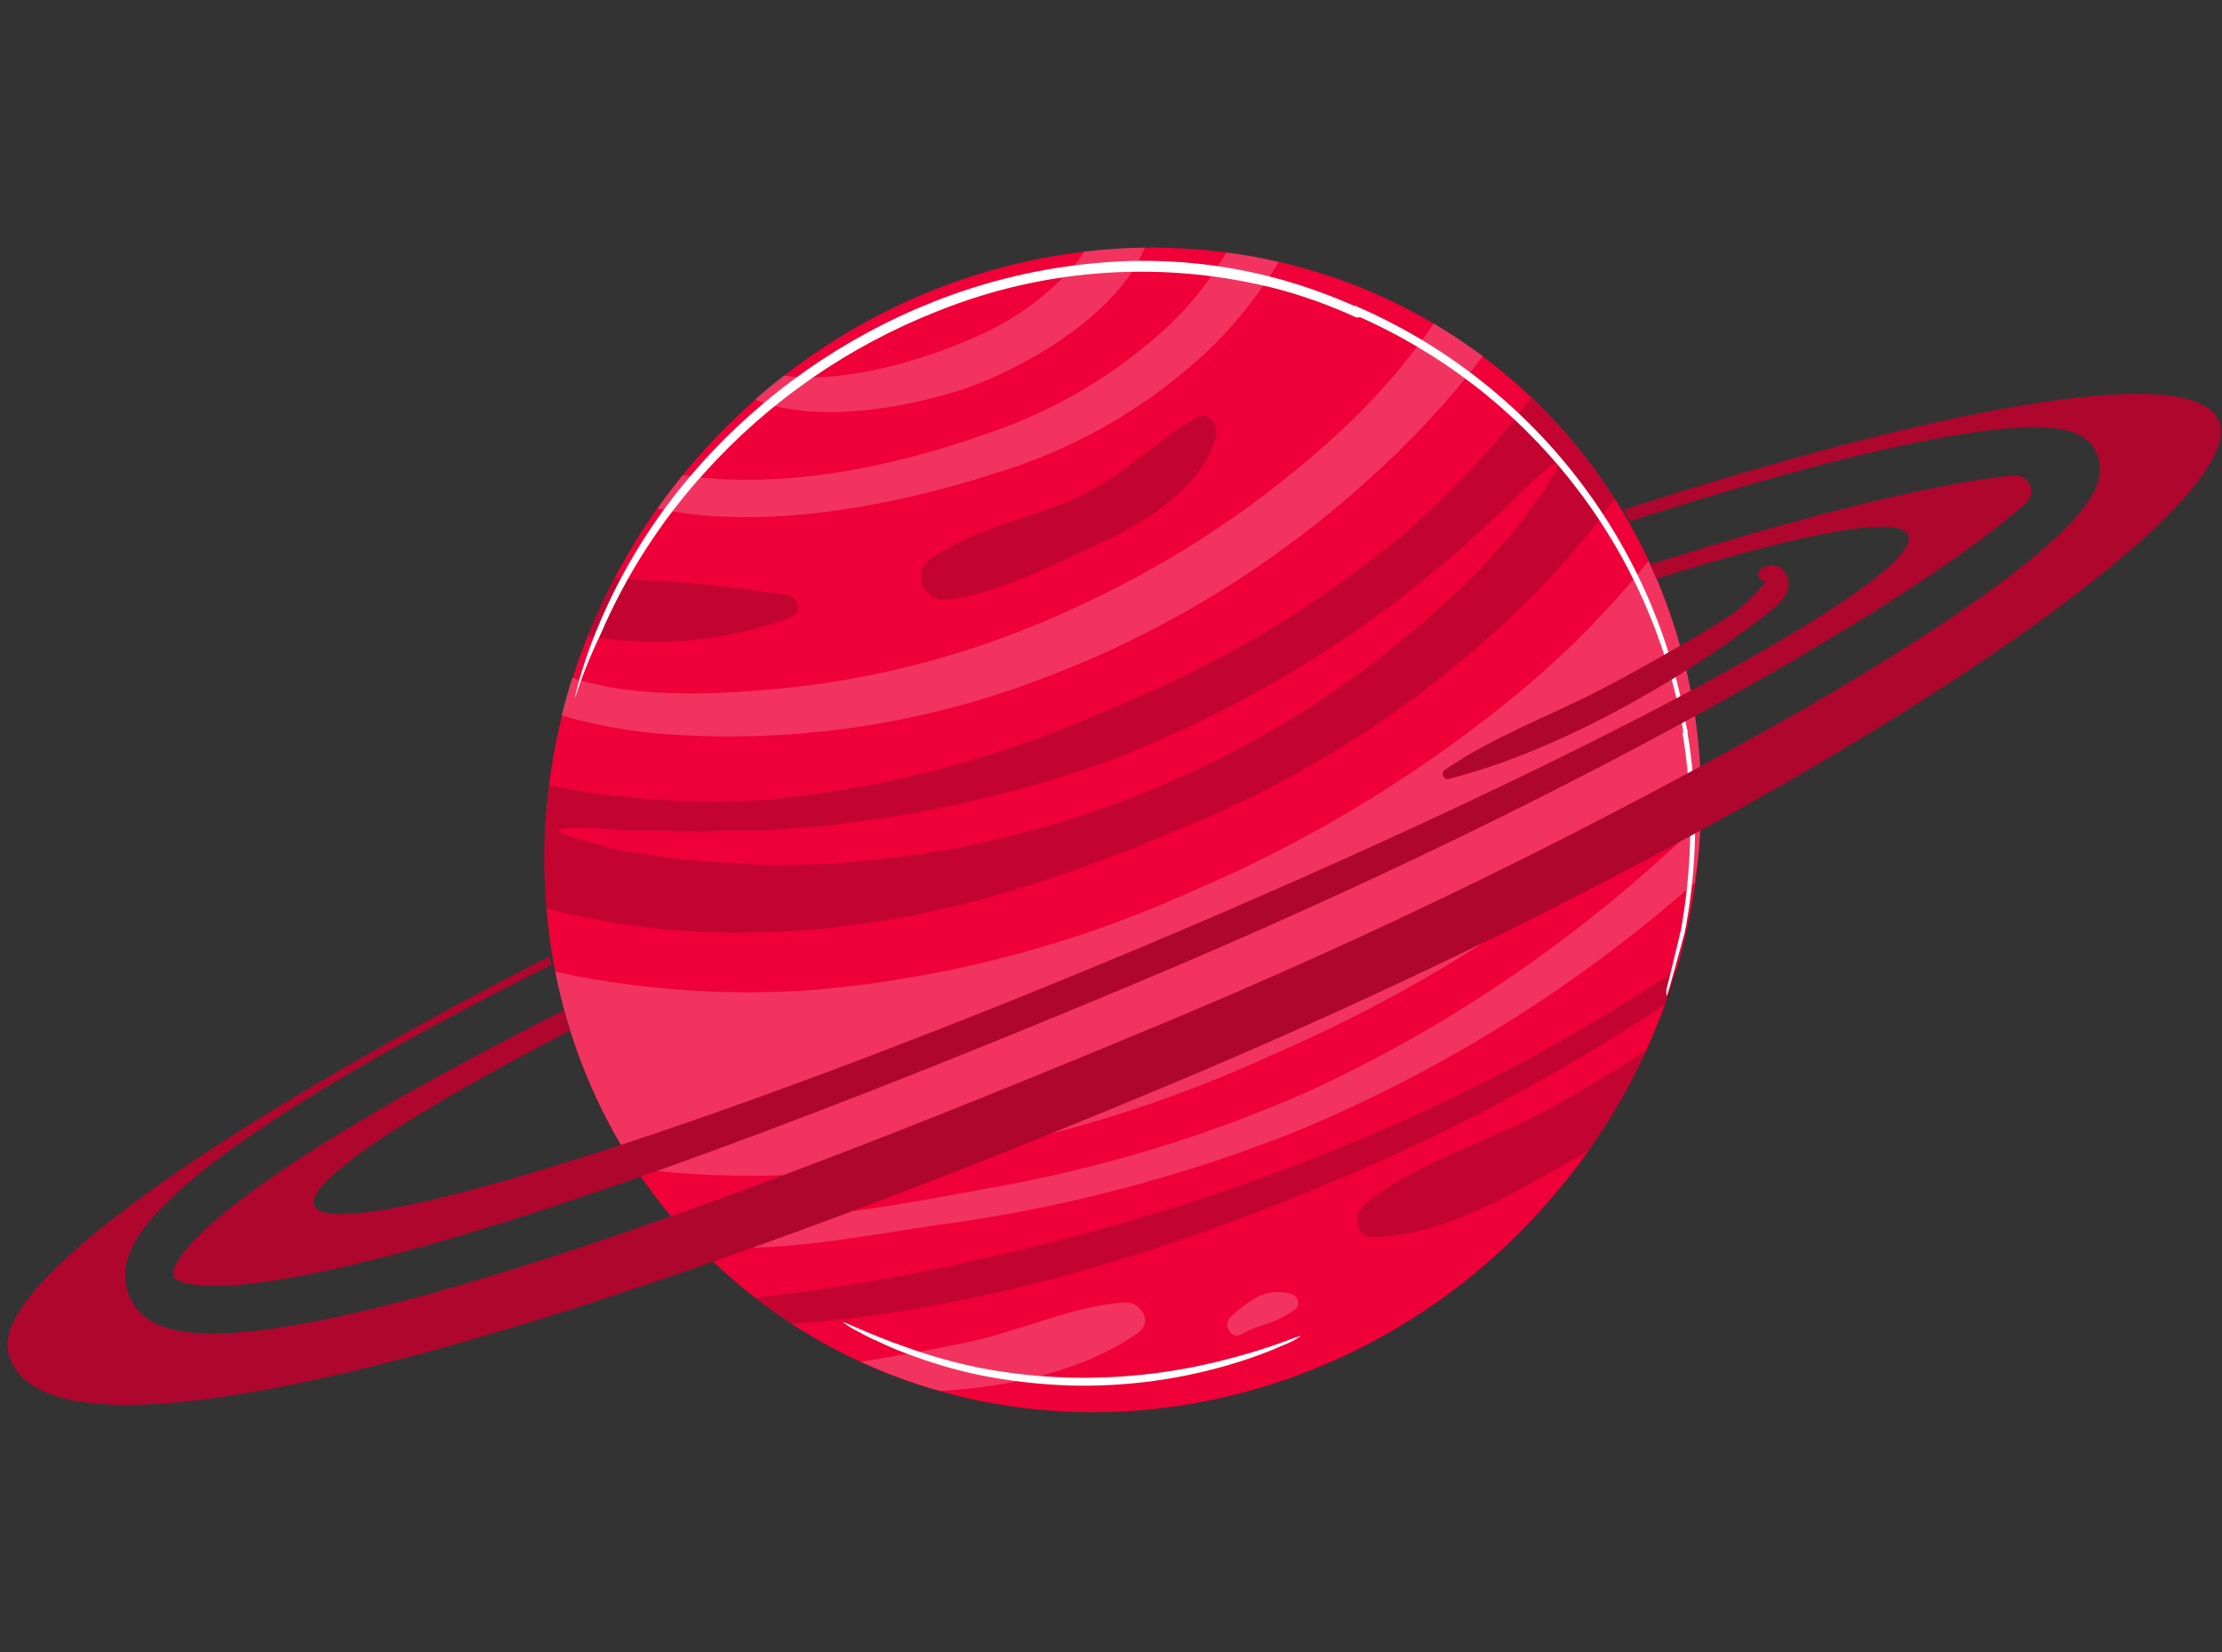
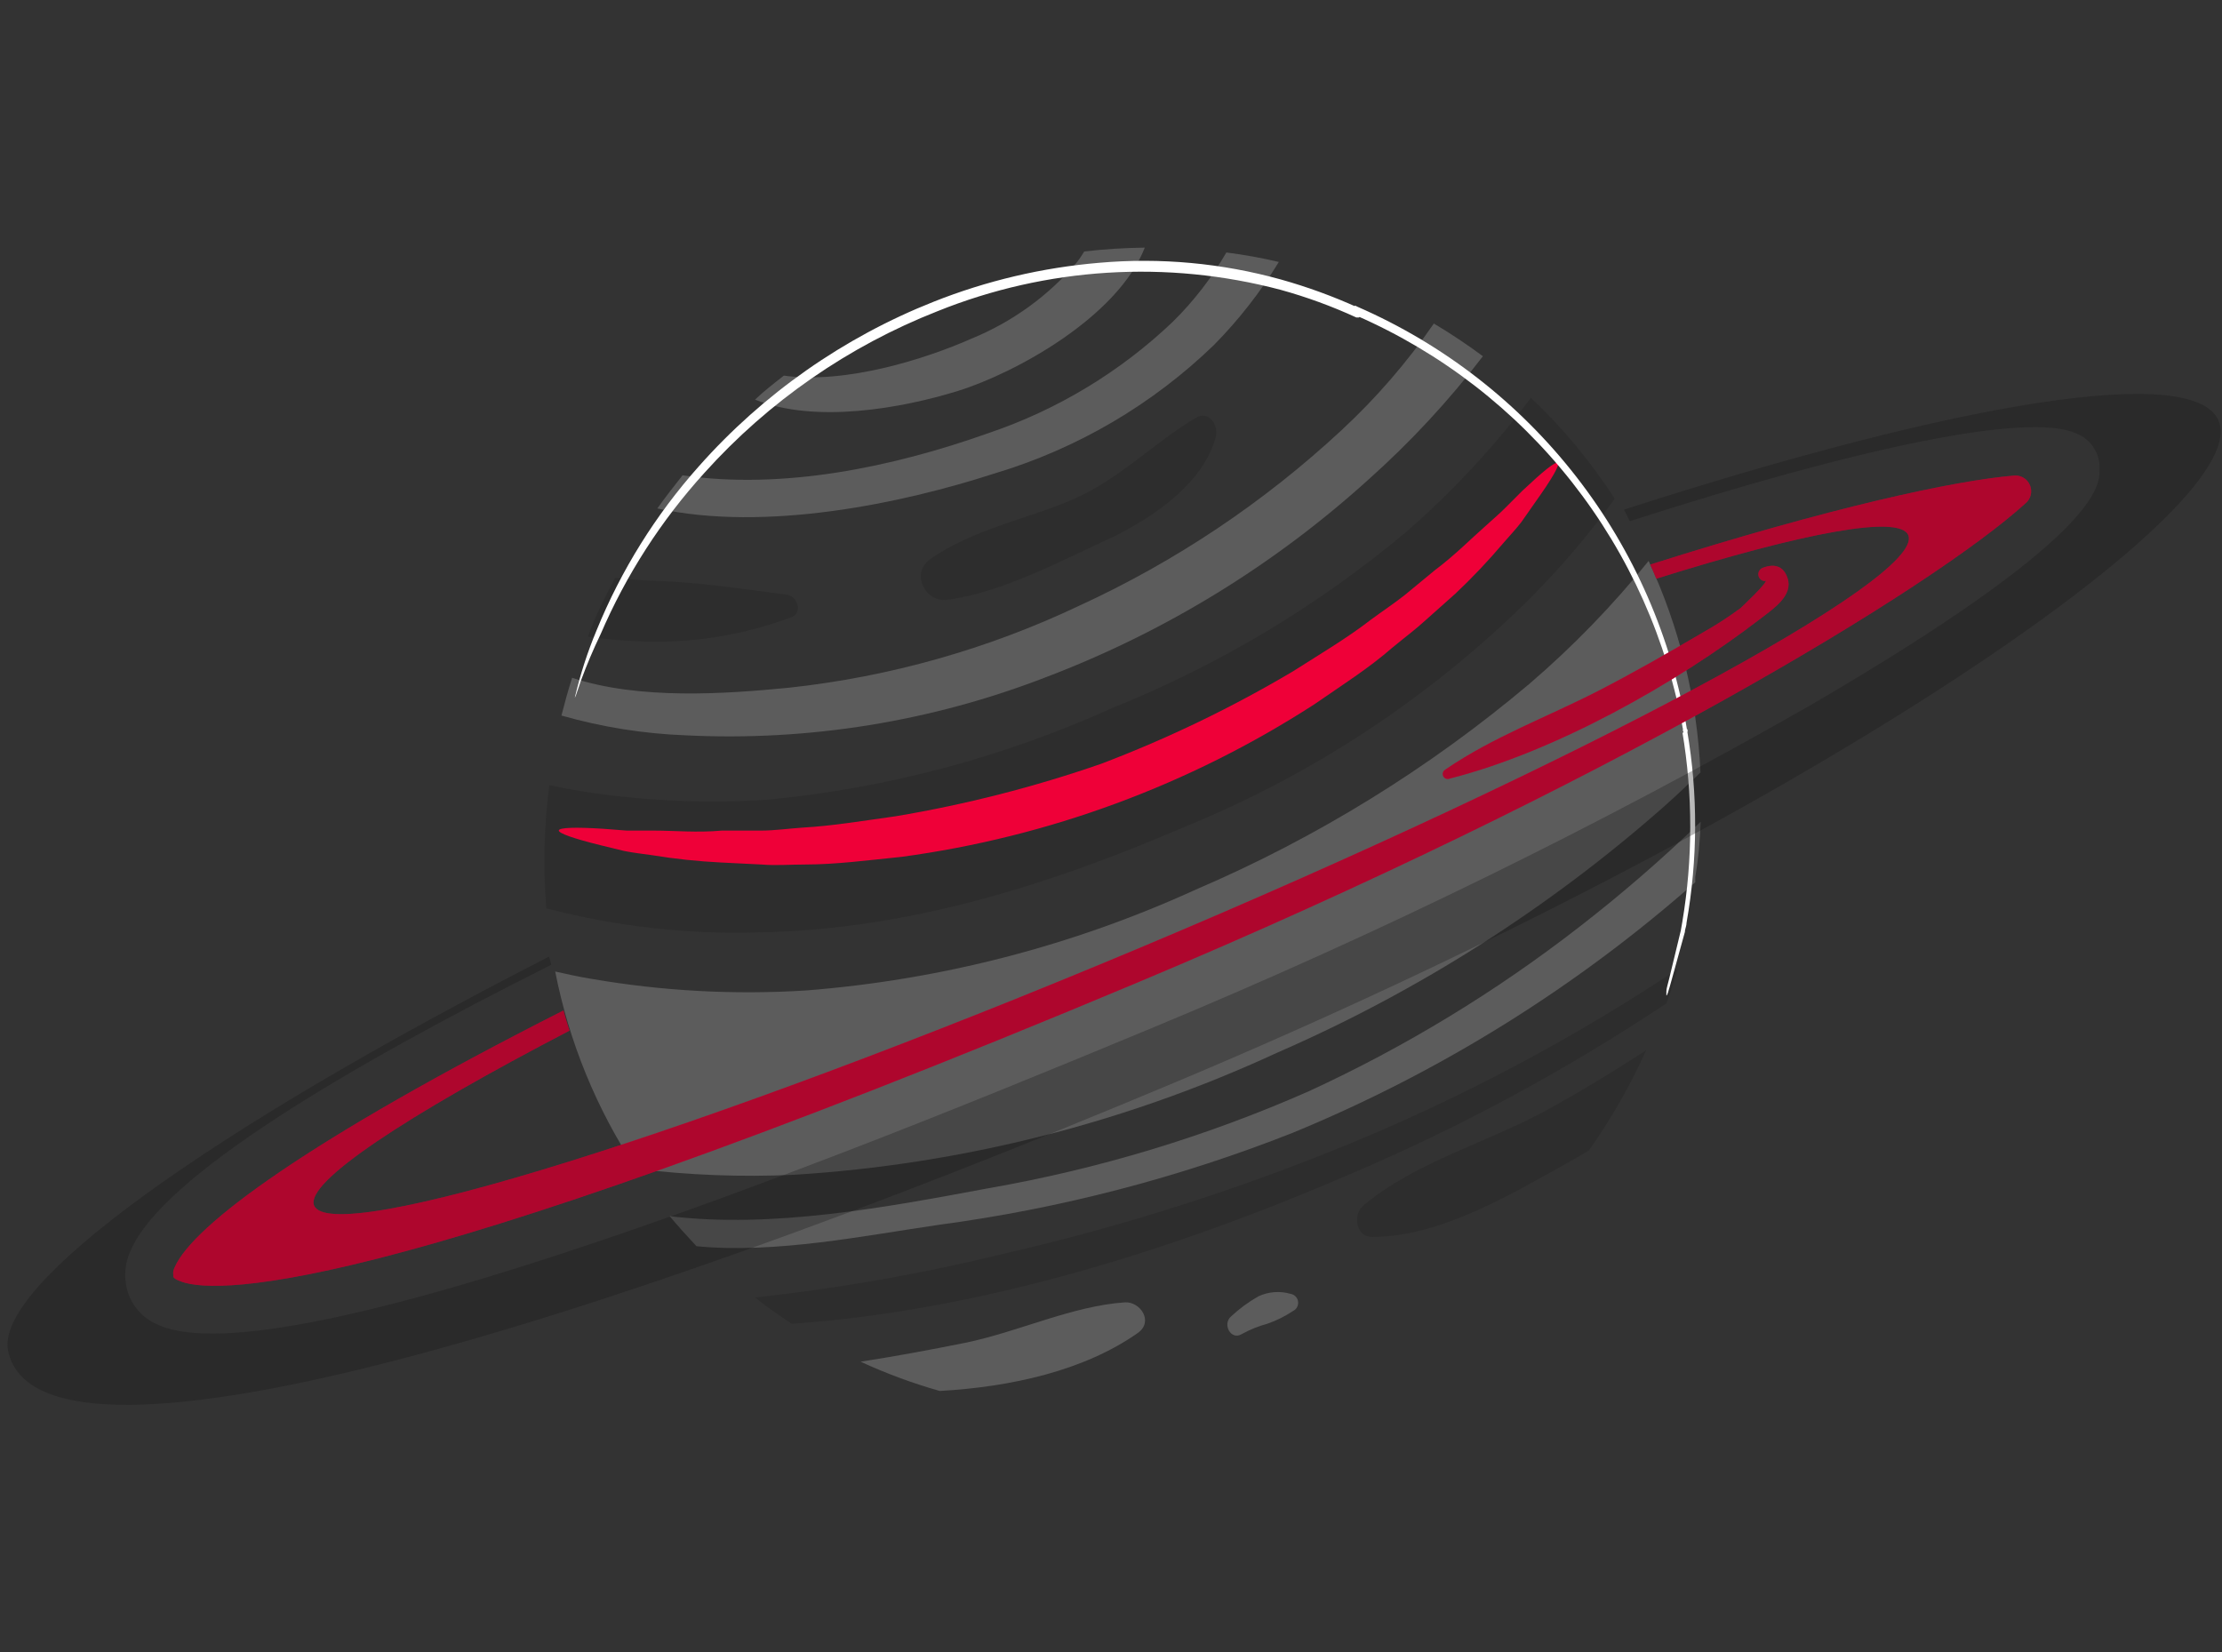
<svg xmlns="http://www.w3.org/2000/svg" width="156" height="116" viewBox="0 0 156 116" fill="none">
  <rect x="0" y="0" width="156" height="116" fill="#333333" stroke="none" />
-   <path d="M108.655 84.445C123.868 67.094 122.844 41.313 106.368 26.86C89.891 12.408 64.202 14.758 48.989 32.108C33.776 49.459 34.8 75.241 51.277 89.693C67.753 104.146 93.442 101.796 108.655 84.445Z" fill="#EF0038" />
  <g opacity="0.2">
    <path d="M44.717 45.028C48.393 45.211 52.068 44.642 55.516 43.356C56.366 43.072 56.026 41.938 55.303 41.768C52.143 41.357 49.139 40.889 45.922 40.776C45.058 40.776 44.136 40.648 43.187 40.578C42.492 41.91 41.77 43.285 41.274 44.702C42.415 44.87 43.565 44.978 44.717 45.028V45.028Z" fill="#151515" />
    <path d="M48.147 51.634C56.782 52.061 65.411 50.665 73.471 47.537C81.802 44.364 89.468 39.662 96.074 33.675C99.02 31.048 101.71 28.148 104.11 25.014C103.002 24.191 101.852 23.424 100.666 22.718C98.787 25.442 96.616 27.952 94.19 30.202C88.744 35.267 82.525 39.431 75.767 42.534C69.349 45.579 62.465 47.524 55.403 48.289C50.939 48.728 44.888 49.153 40.168 47.594C39.885 48.473 39.644 49.352 39.417 50.245C42.261 51.056 45.192 51.523 48.147 51.634V51.634Z" fill="white" />
    <path d="M67.25 27.452C71.303 26.191 78.459 22.264 80.373 17.388C78.952 17.405 77.533 17.495 76.121 17.658C75.969 17.912 75.803 18.158 75.625 18.395C73.619 20.761 71.071 22.609 68.199 23.781C64.997 25.198 59.399 26.985 55.034 26.375C54.34 26.914 53.617 27.481 53.008 28.062C57.259 29.763 63.31 28.671 67.25 27.452Z" fill="white" />
    <path d="M53.22 65.468C63.58 65.312 73.585 62.194 83.221 58.041C92.14 54.393 100.265 49.044 107.142 42.293C109.415 40.046 111.495 37.614 113.363 35.021C111.697 32.43 109.722 30.05 107.482 27.934C104.913 31.358 101.992 34.503 98.767 37.318C92.575 42.51 85.602 46.691 78.105 49.706C70.442 53.174 62.259 55.353 53.886 56.155C49.804 56.419 45.706 56.262 41.656 55.688C40.608 55.532 39.587 55.347 38.567 55.135C38.194 58.002 38.122 60.9 38.355 63.781C43.204 65.051 48.21 65.619 53.22 65.468V65.468Z" fill="#151515" />
    <path d="M70.481 88.034C64.73 89.441 58.893 90.469 53.008 91.11C53.83 91.762 54.694 92.371 55.587 92.952C69.007 92.031 82.767 87.651 94.884 82.406C102.604 79.11 110.004 75.11 116.991 70.457C117.289 69.664 117.544 68.87 117.785 68.048C110.528 72.877 102.815 76.984 94.757 80.309C86.889 83.544 78.77 86.127 70.481 88.034V88.034Z" fill="#151515" />
    <path d="M69.815 33.249C75.603 31.518 80.891 28.422 85.233 24.22C86.969 22.46 88.495 20.505 89.782 18.395C88.567 18.107 87.337 17.885 86.098 17.729C85.067 19.516 83.799 21.157 82.328 22.605C78.636 26.119 74.22 28.785 69.39 30.415C62.616 32.824 54.935 34.398 47.92 33.377C47.311 34.142 46.716 34.908 46.149 35.702C53.773 37.36 63.296 35.361 69.815 33.249Z" fill="white" />
    <path d="M119.4 57.7C116.703 60.311 113.864 62.771 110.898 65.071C105.017 69.643 98.632 73.524 91.865 76.637C84.671 79.806 77.12 82.091 69.376 83.441C62.29 84.759 54.269 86.276 47.013 85.397C47.623 86.12 48.246 86.815 48.898 87.509C54.467 88.048 60.717 86.758 65.904 86.007C74.421 84.87 82.768 82.699 90.76 79.543C101.09 75.289 110.64 69.345 119.018 61.953C119.018 61.825 119.018 61.698 119.018 61.584C119.245 60.28 119.358 58.962 119.4 57.7Z" fill="white" />
    <path d="M89.641 73.93C99.541 69.622 108.707 63.792 116.807 56.652C117.686 55.872 118.536 55.064 119.386 54.242C119.153 49.1 117.916 44.054 115.744 39.387C113.22 42.522 110.411 45.416 107.355 48.034C100.31 53.971 92.426 58.834 83.958 62.463C75.317 66.41 66.049 68.809 56.579 69.55C51.562 69.865 46.526 69.593 41.571 68.742C40.707 68.601 39.843 68.416 38.978 68.218C39.949 73.159 41.875 77.863 44.647 82.066C48.331 82.521 52.048 82.664 55.757 82.492C67.485 81.765 78.975 78.861 89.641 73.93V73.93Z" fill="white" />
    <path d="M83.93 29.352C80.954 31.138 78.629 33.604 75.427 35.021C72.224 36.439 68.341 37.119 65.294 39.274C63.877 40.309 65.025 42.364 66.527 42.109C70.353 41.627 74.704 39.274 78.261 37.644C81.095 36.226 84.468 33.916 85.347 30.712C85.602 29.89 84.865 28.756 83.93 29.352Z" fill="#151515" />
    <path d="M88.351 91.025C87.656 91.42 87.009 91.896 86.424 92.442C85.8 92.995 86.424 94.129 87.161 93.689C87.733 93.37 88.342 93.123 88.975 92.952C89.61 92.733 90.215 92.432 90.774 92.059C90.897 92.002 90.998 91.907 91.063 91.789C91.127 91.67 91.153 91.534 91.136 91.4C91.118 91.266 91.059 91.141 90.966 91.043C90.873 90.945 90.751 90.879 90.618 90.855C89.867 90.635 89.061 90.695 88.351 91.025Z" fill="white" />
    <path d="M108.347 78.083C104.237 80.28 99.348 81.627 95.734 84.632C94.927 85.298 95.21 86.871 96.329 86.857C101.204 86.857 106.249 83.767 110.501 81.4L111.55 80.79C113.113 78.576 114.46 76.217 115.574 73.746C113.208 75.277 110.798 76.751 108.347 78.083Z" fill="#151515" />
    <path d="M79.877 93.604C81.024 92.796 80.047 91.379 78.97 91.45C75.257 91.705 71.501 93.519 67.788 94.285C65.337 94.781 62.885 95.234 60.419 95.617C62.215 96.445 64.072 97.132 65.975 97.672C71.005 97.389 76.121 96.241 79.877 93.604Z" fill="white" />
  </g>
-   <path d="M91.299 93.831C90.939 94.083 90.548 94.287 90.137 94.441C89.048 94.923 87.931 95.339 86.792 95.688C83.022 96.85 79.087 97.391 75.143 97.29C72.972 97.221 70.81 96.97 68.681 96.538C66.948 96.168 65.247 95.661 63.594 95.022C62.955 94.794 62.331 94.529 61.723 94.228C61.238 94.024 60.764 93.792 60.306 93.533C59.912 93.342 59.538 93.114 59.186 92.853C59.186 92.754 60.887 93.647 63.693 94.625C65.344 95.216 67.034 95.69 68.752 96.042C70.851 96.447 72.979 96.679 75.115 96.737C78.999 96.828 82.876 96.35 86.622 95.319C89.541 94.554 91.256 93.732 91.299 93.831Z" fill="white" />
  <path d="M109.367 32.513C109.523 32.64 108.97 33.604 107.808 35.234L106.816 36.651C106.448 37.133 105.994 37.615 105.527 38.154C104.478 39.392 103.362 40.57 102.182 41.683L100.113 43.526C99.391 44.192 98.569 44.802 97.747 45.482C96.131 46.9 94.232 48.104 92.262 49.465C83.511 55.119 73.621 58.773 63.296 60.167C60.915 60.408 58.662 60.705 56.536 60.705C55.474 60.705 54.453 60.79 53.461 60.705L50.627 60.564C49.008 60.484 47.395 60.314 45.794 60.053C45.086 59.954 44.377 59.869 43.825 59.756L42.195 59.359C40.239 58.877 39.205 58.508 39.233 58.31C39.261 58.111 40.395 58.069 42.365 58.197L44.009 58.324H45.95C47.367 58.324 48.926 58.48 50.669 58.324H53.419C54.368 58.324 55.346 58.182 56.38 58.111C58.421 57.998 60.632 57.63 62.871 57.318C67.779 56.497 72.61 55.264 77.311 53.632C81.977 51.859 86.482 49.688 90.774 47.141C92.716 45.907 94.601 44.788 96.23 43.526C97.052 42.916 97.874 42.378 98.625 41.782L100.737 40.039C102.154 38.976 103.245 37.856 104.294 36.935C104.818 36.453 105.314 36.042 105.711 35.631L106.873 34.468C108.333 33.094 109.197 32.385 109.367 32.513Z" fill="#EF0038" />
  <path d="M116.991 69.905C116.991 69.905 116.991 69.805 116.991 69.607C116.991 69.409 117.105 69.083 117.19 68.714C117.388 67.892 117.657 66.758 118.012 65.312V65.241C118.012 65.241 118.012 65.383 118.012 65.397V65.298L118.111 64.731C118.852 60.311 118.852 55.799 118.111 51.379L118.182 51.194C118.111 51.194 118.082 51.435 118.182 51.478V51.365C117.065 44.981 114.385 38.974 110.381 33.879C106.378 28.784 101.175 24.76 95.238 22.165H95.55L95.408 22.293H95.224C93.508 21.504 91.731 20.854 89.91 20.351C81.928 18.239 73.477 18.766 65.819 21.853C59.561 24.312 53.962 28.195 49.465 33.193C46.422 36.543 43.956 40.375 42.167 44.532C41.656 45.592 41.197 46.675 40.792 47.778C40.664 48.147 40.565 48.459 40.48 48.686C40.455 48.796 40.412 48.901 40.353 48.997C40.731 47.38 41.242 45.796 41.883 44.263C43.604 40.041 46.034 36.143 49.068 32.739C53.58 27.649 59.226 23.692 65.549 21.187C69.272 19.709 73.192 18.787 77.184 18.452C81.472 18.076 85.792 18.475 89.938 19.628C91.785 20.147 93.59 20.806 95.338 21.598H94.997L95.139 21.457L95.309 21.542C101.346 24.174 106.627 28.278 110.669 33.478C114.712 38.677 117.387 44.807 118.451 51.308V51.194C118.536 51.194 118.451 51.478 118.451 51.506V51.308C119.212 55.77 119.197 60.33 118.408 64.788V64.788C118.408 64.986 118.323 65.185 118.295 65.355V65.255C118.295 65.255 118.295 65.411 118.295 65.426L117.36 68.813C117.261 69.182 117.176 69.465 117.105 69.692C117.034 69.919 116.991 69.905 116.991 69.905Z" fill="white" />
  <path d="M39.984 72.371C39.828 71.917 39.701 71.464 39.559 70.954C21.632 80.039 13.541 86.049 12.265 88.983C12.175 89.147 12.14 89.336 12.166 89.522V89.621C12.166 89.763 12.463 89.891 12.577 89.933C14.575 90.812 25.331 91.875 79.848 68.997C112.655 55.234 135.627 41.315 142.202 35.347C142.382 35.199 142.51 34.998 142.568 34.773C142.626 34.547 142.612 34.309 142.527 34.092C142.442 33.876 142.291 33.691 142.096 33.565C141.9 33.439 141.669 33.379 141.437 33.391C137.186 33.746 128.513 35.631 115.858 39.642C115.999 39.968 116.155 40.294 116.283 40.635C126.699 37.374 133.43 36.113 133.983 37.601C135.088 40.606 110.954 53.562 80.047 66.545C49.139 79.529 23.191 87.637 22.043 84.632C21.462 83.002 28.463 78.367 39.984 72.371Z" fill="#EF0038" />
-   <path d="M114.015 35.787C114.157 36.042 114.285 36.325 114.426 36.595C130.553 31.407 142.33 28.941 145.717 30.415C146.241 30.609 146.689 30.968 146.993 31.439C147.297 31.909 147.441 32.464 147.403 33.023C147.403 34.214 147.176 37.828 127.081 49.536C112.217 58.011 96.84 65.552 81.039 72.116C73.953 75.064 66.471 78.126 59.059 80.975C37.688 89.196 17.183 95.674 11.16 93.052C10.676 92.863 10.237 92.575 9.871 92.206C9.505 91.838 9.22 91.396 9.034 90.911C8.851 90.405 8.77 89.867 8.797 89.329C8.824 88.791 8.957 88.264 9.19 87.779C11.415 82.605 24.353 74.937 38.695 67.75C38.695 67.552 38.581 67.368 38.553 67.169C14.462 79.515 -0.432 90.245 0.574 94.88C2.728 104.802 39.772 93.959 82.64 75.943C125.508 57.927 158.088 35.957 155.792 29.621C154.234 25.425 137.568 28.189 114.015 35.787Z" fill="#EF0038" />
  <path d="M123.935 40.762C124.261 40.762 122.249 42.661 122.192 42.704C121.346 43.331 120.461 43.904 119.542 44.419C117.133 45.837 114.653 47.254 112.145 48.544C108.602 50.358 104.79 51.761 101.488 54.029C101.403 54.071 101.339 54.144 101.308 54.233C101.277 54.322 101.284 54.42 101.325 54.504C101.366 54.589 101.439 54.653 101.529 54.684C101.618 54.715 101.715 54.709 101.8 54.667C109.098 52.81 117.587 48.076 123.638 43.413C124.502 42.746 125.919 41.811 125.494 40.578C125.211 39.742 124.573 39.557 123.765 39.869C123.658 39.908 123.568 39.983 123.511 40.082C123.453 40.181 123.433 40.297 123.454 40.409C123.474 40.521 123.534 40.623 123.622 40.695C123.71 40.767 123.821 40.806 123.935 40.805V40.762Z" fill="#EF0038" />
  <g opacity="0.3">
    <path d="M39.984 72.371C39.828 71.917 39.701 71.464 39.559 70.954C21.632 80.039 13.541 86.049 12.265 88.983C12.175 89.147 12.14 89.336 12.166 89.522V89.621C12.166 89.763 12.463 89.891 12.577 89.933C14.575 90.812 25.331 91.875 79.848 68.997C112.655 55.234 135.627 41.315 142.202 35.347C142.382 35.199 142.51 34.998 142.568 34.773C142.626 34.547 142.612 34.309 142.527 34.092C142.442 33.876 142.291 33.691 142.096 33.565C141.9 33.439 141.669 33.379 141.437 33.391C137.186 33.746 128.513 35.631 115.858 39.642C115.999 39.968 116.155 40.294 116.283 40.635C126.699 37.374 133.43 36.113 133.983 37.601C135.088 40.606 110.954 53.562 80.047 66.545C49.139 79.529 23.191 87.637 22.043 84.632C21.462 83.002 28.463 78.367 39.984 72.371Z" fill="#151515" />
    <path d="M123.935 40.762C124.261 40.762 122.249 42.661 122.192 42.704C121.346 43.331 120.461 43.904 119.542 44.419C117.133 45.837 114.653 47.254 112.145 48.544C108.602 50.358 104.79 51.761 101.488 54.029C101.403 54.071 101.339 54.144 101.308 54.233C101.277 54.322 101.284 54.42 101.325 54.504C101.366 54.589 101.439 54.653 101.529 54.684C101.618 54.715 101.715 54.709 101.8 54.667C109.098 52.81 117.587 48.076 123.638 43.413C124.502 42.746 125.919 41.811 125.494 40.578C125.211 39.742 124.573 39.557 123.765 39.869C123.658 39.908 123.568 39.983 123.511 40.082C123.453 40.181 123.433 40.297 123.454 40.409C123.474 40.521 123.534 40.623 123.622 40.695C123.71 40.767 123.821 40.806 123.935 40.805V40.762Z" fill="#151515" />
  </g>
  <g opacity="0.3">
    <path d="M114.015 35.787C114.157 36.042 114.285 36.325 114.426 36.595C130.553 31.407 142.33 28.941 145.717 30.415C146.241 30.609 146.689 30.968 146.993 31.439C147.297 31.909 147.441 32.464 147.403 33.023C147.403 34.214 147.176 37.828 127.081 49.536C112.217 58.011 96.84 65.552 81.039 72.116C73.953 75.064 66.471 78.126 59.059 80.975C37.688 89.196 17.183 95.674 11.16 93.052C10.676 92.863 10.237 92.575 9.871 92.206C9.505 91.838 9.22 91.396 9.034 90.911C8.851 90.405 8.77 89.867 8.797 89.329C8.824 88.791 8.957 88.264 9.19 87.779C11.415 82.605 24.353 74.937 38.695 67.75C38.695 67.552 38.581 67.368 38.553 67.169C14.462 79.515 -0.432 90.245 0.574 94.88C2.728 104.802 39.772 93.959 82.64 75.943C125.508 57.927 158.088 35.957 155.792 29.621C154.234 25.425 137.568 28.189 114.015 35.787Z" fill="#151515" />
  </g>
</svg>